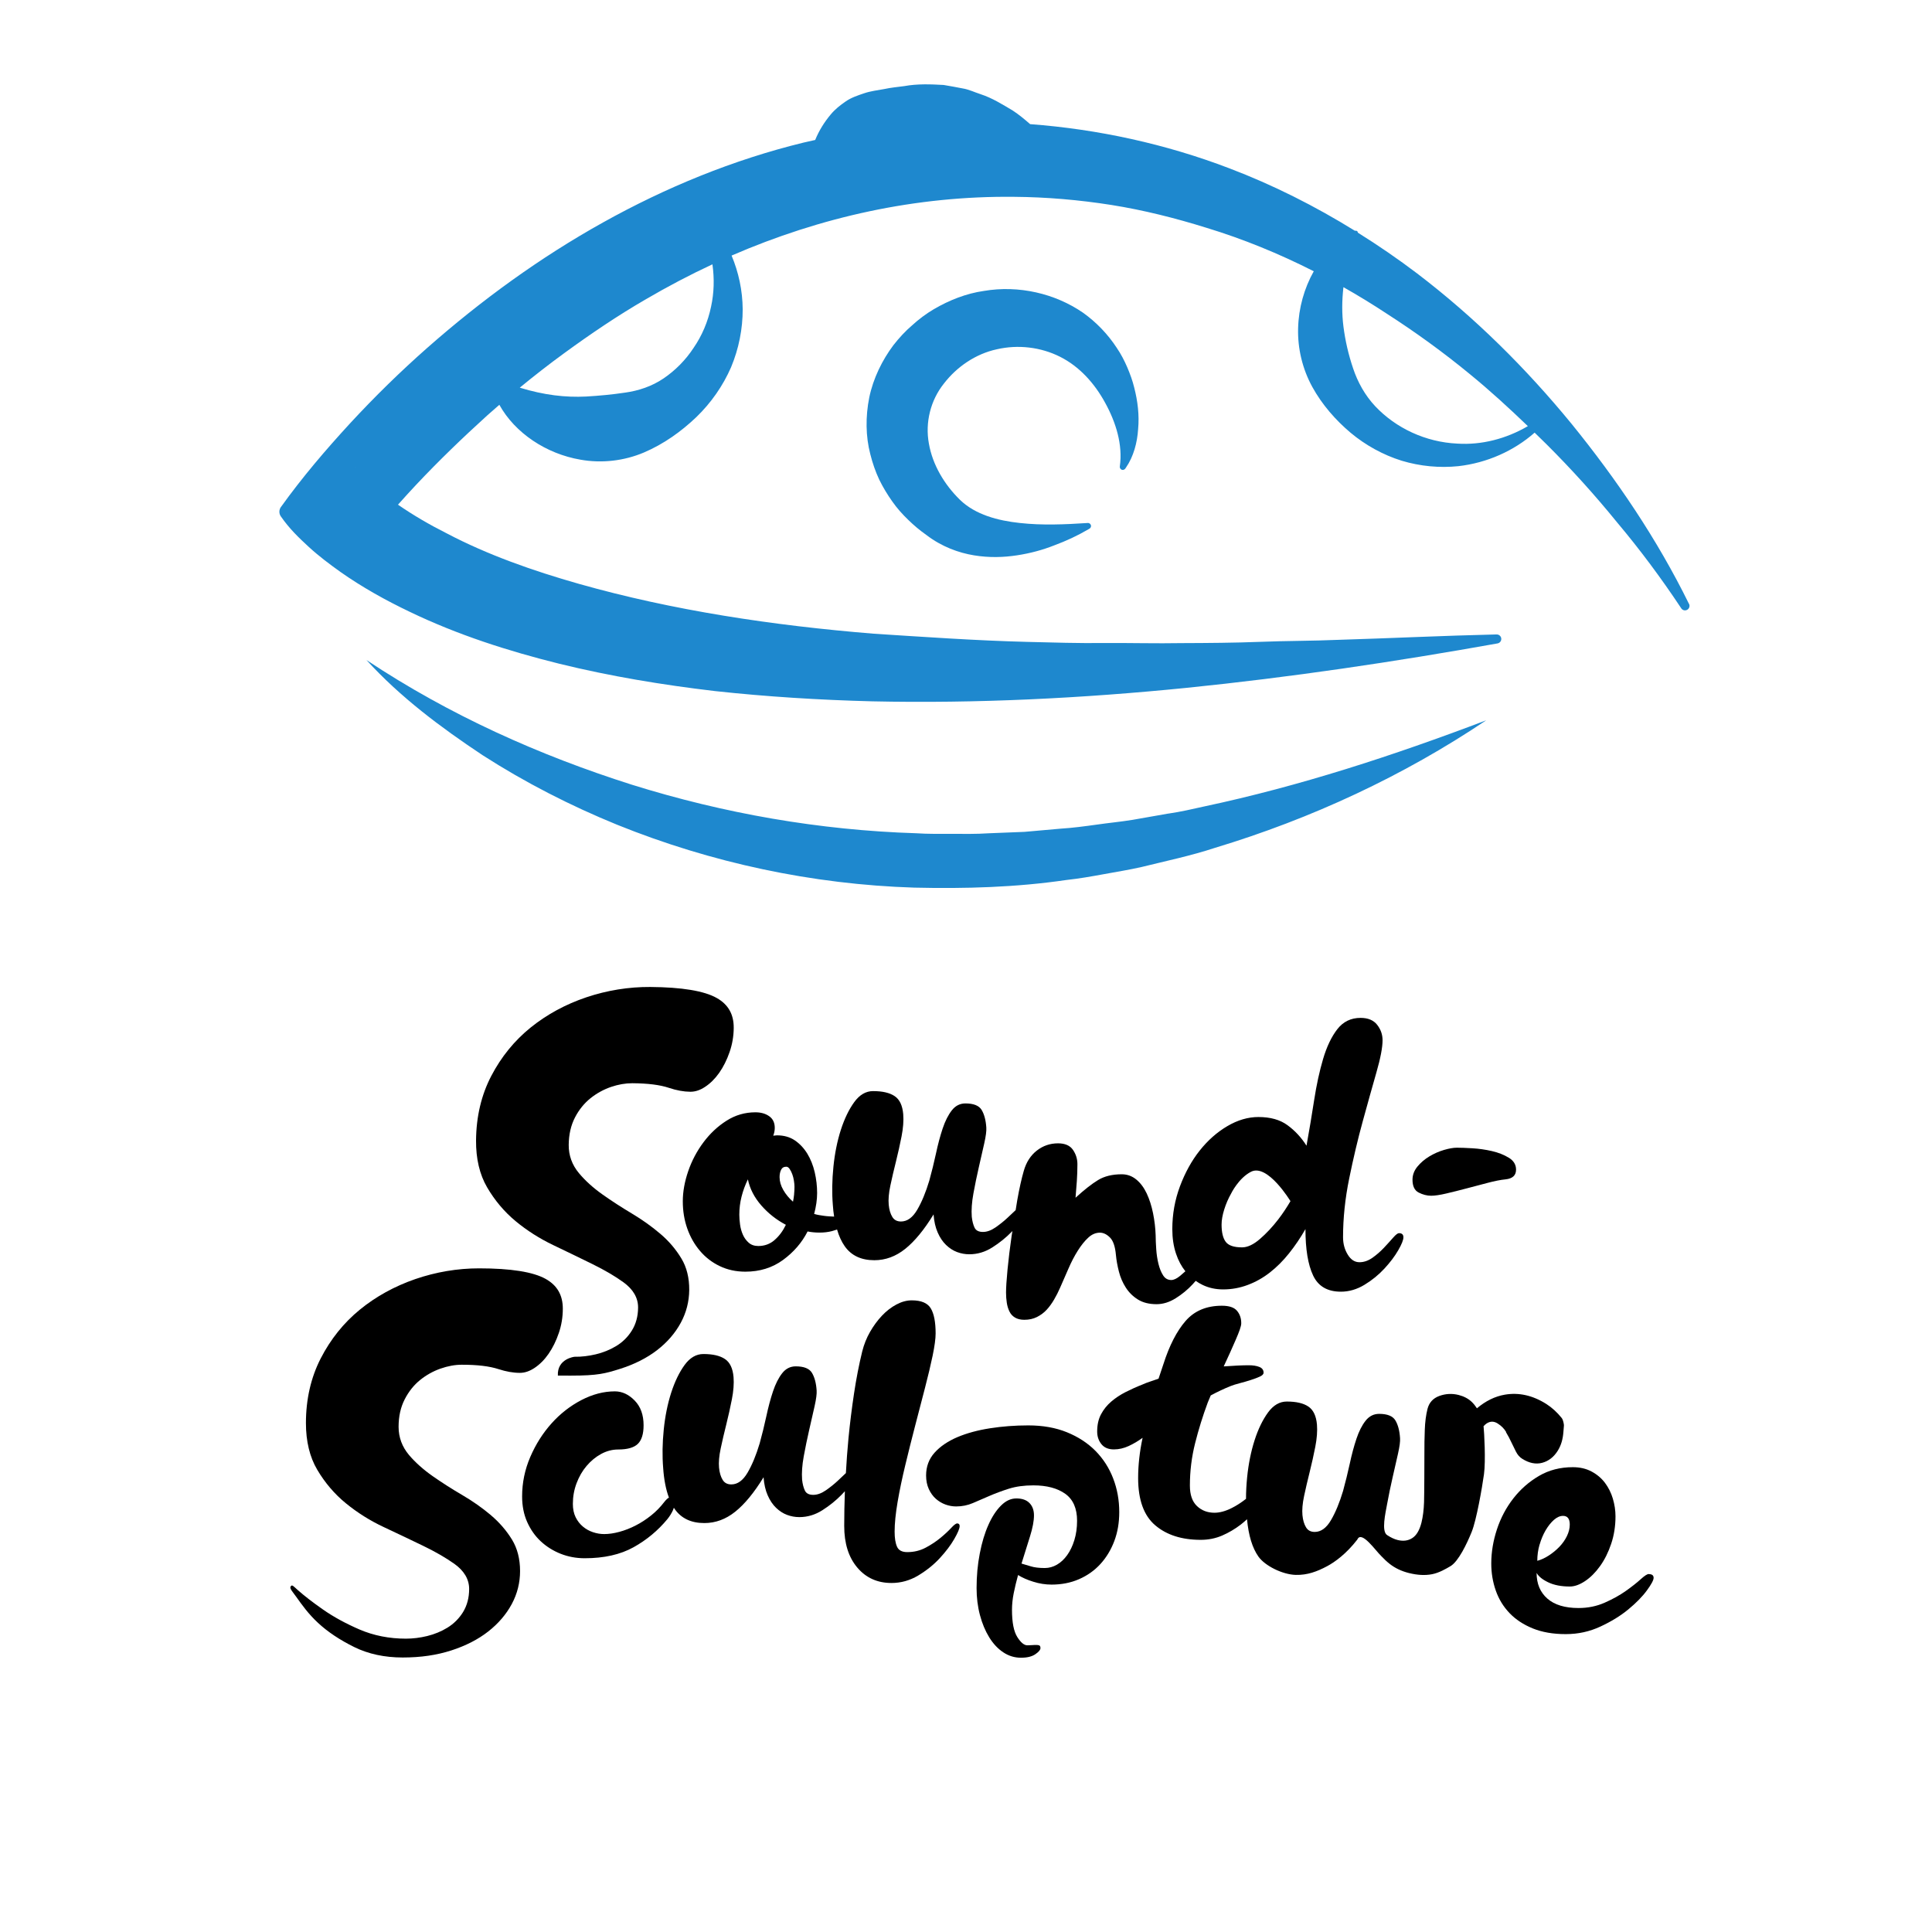
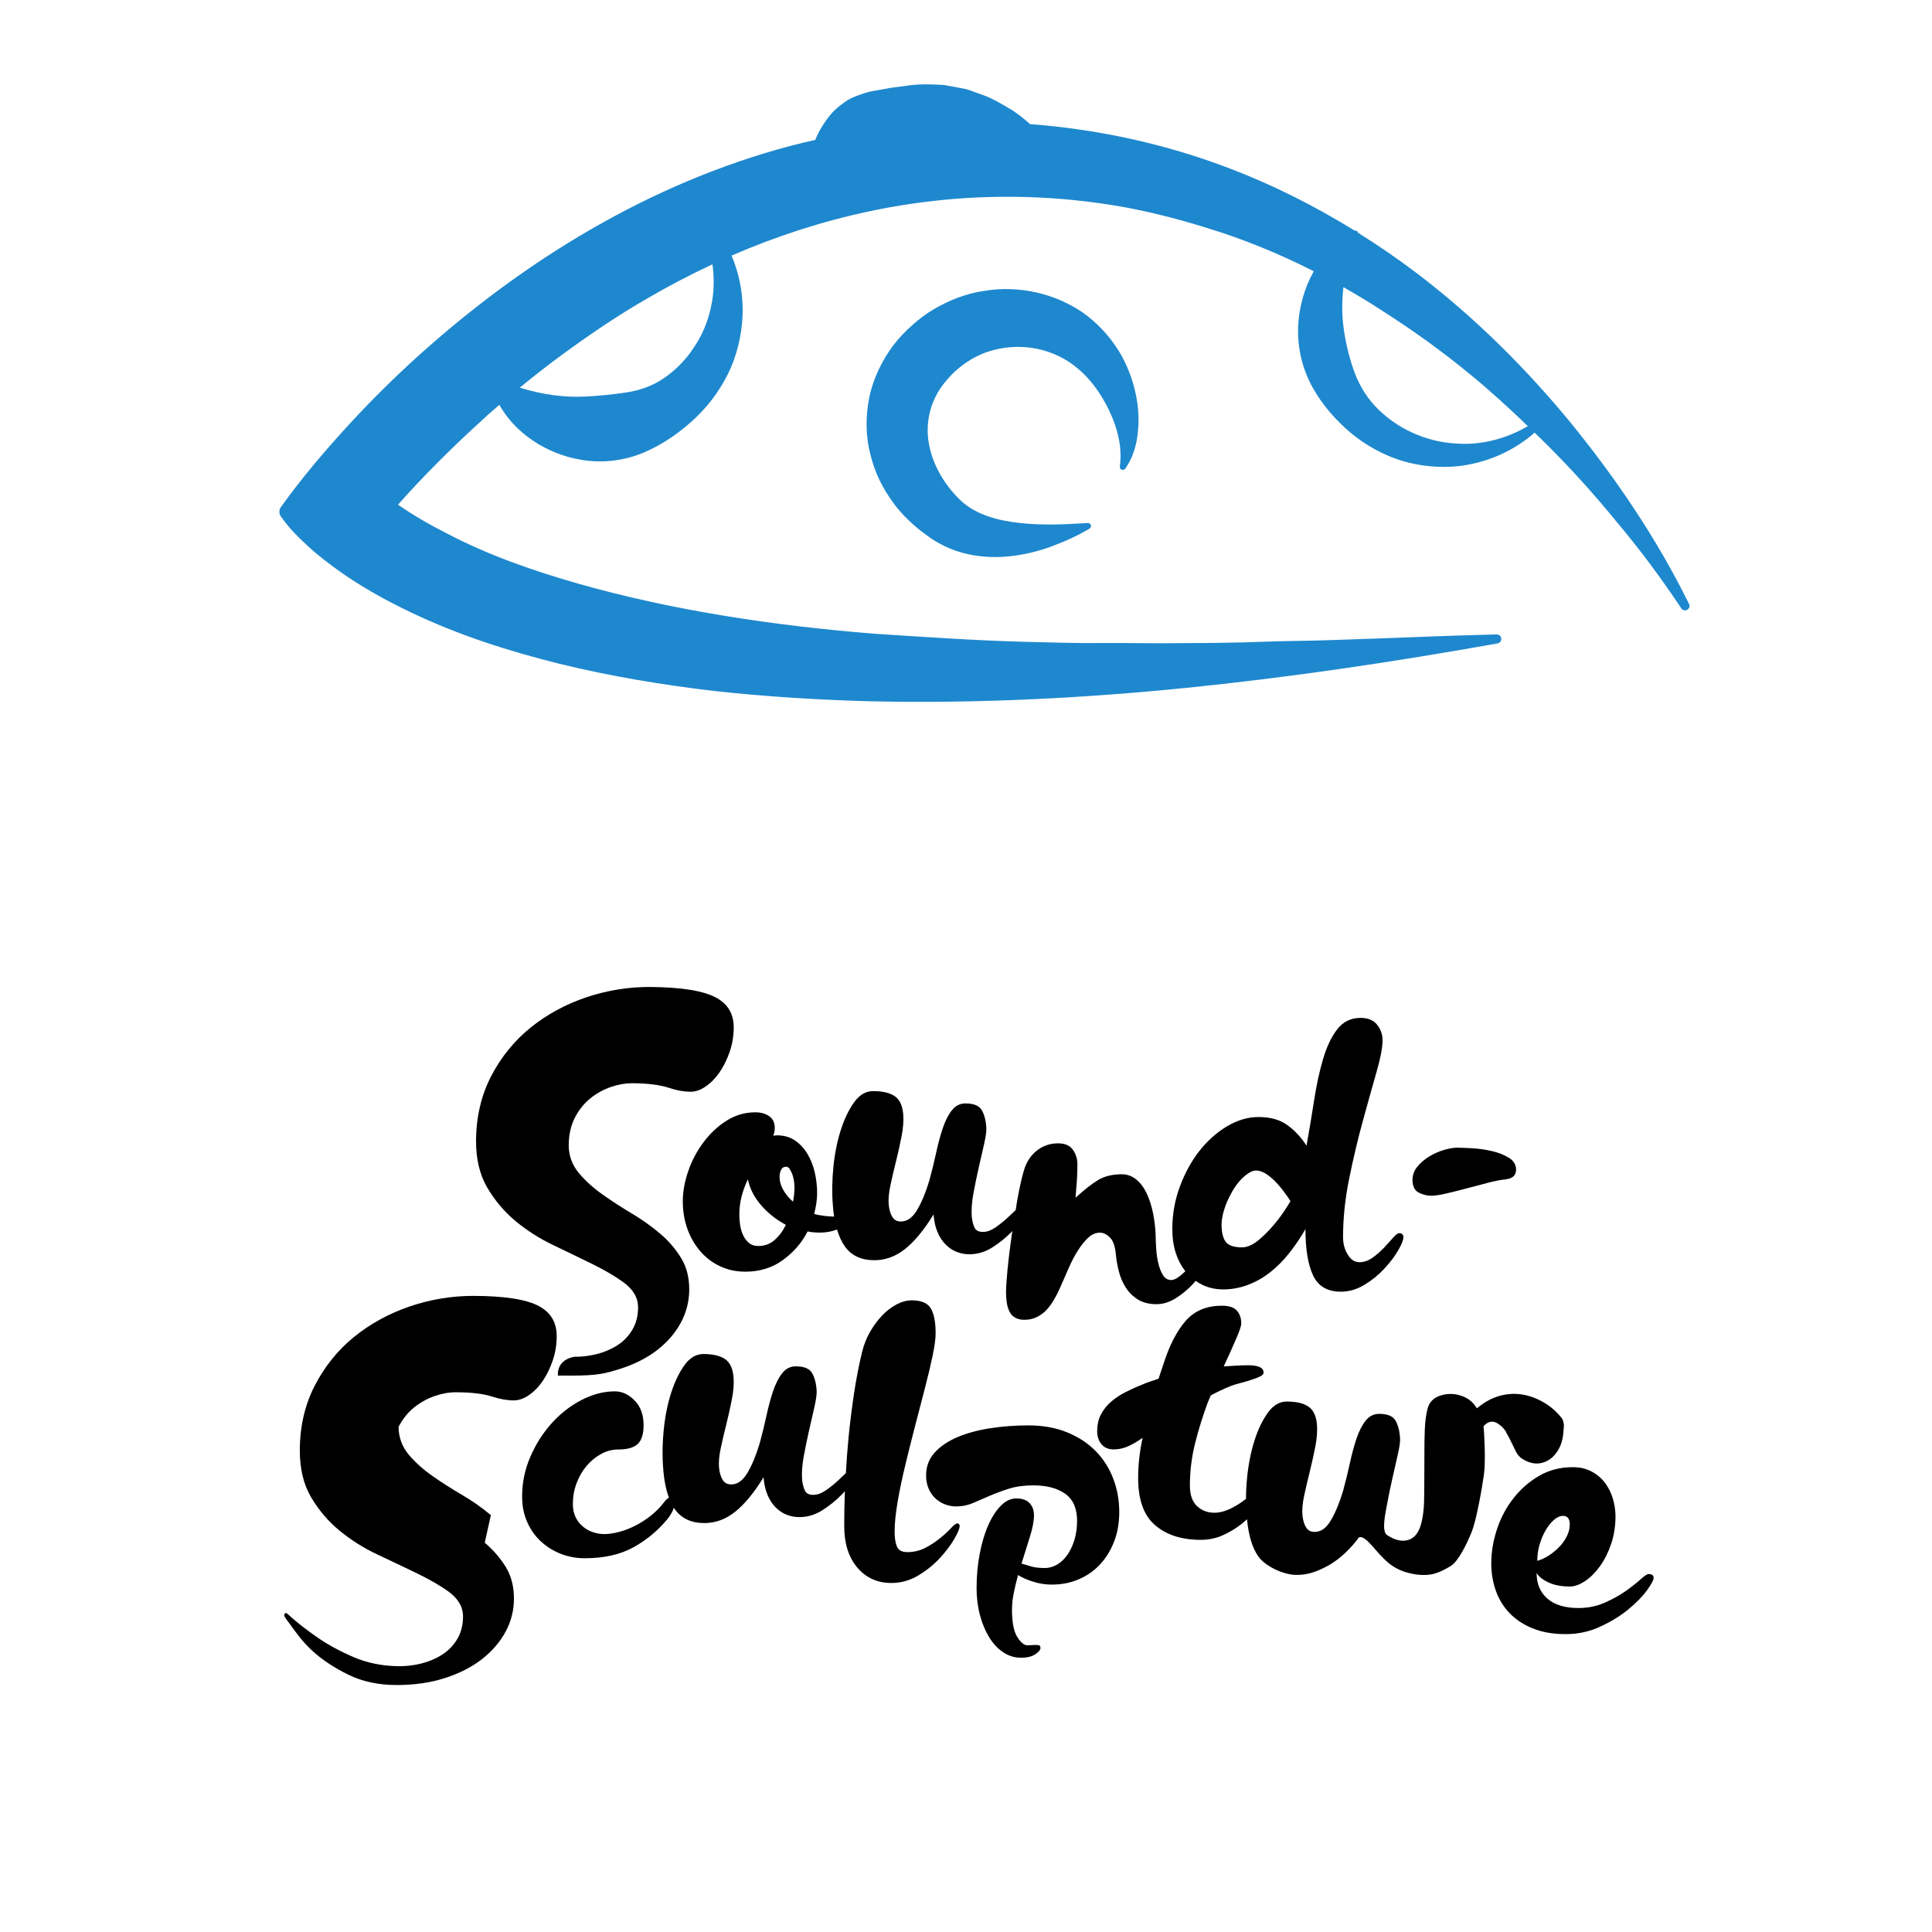
<svg xmlns="http://www.w3.org/2000/svg" viewBox="0 0 442 442" height="442" width="442" id="Layer_1">
  <path stroke-width="0" fill="#1e88ce" d="M386.41,138.17c-7.29-14.82-16.52-28.46-26.88-41.22-10.41-12.7-22.17-24.37-35.28-34.36-4.39-3.33-8.95-6.46-13.63-9.38,0-.05.02-.11,0-.16-.12-.24-.39-.32-.64-.25-9.11-5.64-18.72-10.49-28.75-14.3-14.58-5.57-29.99-8.93-45.56-10.1-1.25-1.09-2.54-2.17-3.96-3.1-2.3-1.36-4.67-2.87-7.37-3.75-1.34-.43-2.68-1.09-4.1-1.32-1.42-.28-2.87-.54-4.35-.79-2.93-.17-6.02-.29-9,.26-1.52.2-3.07.34-4.58.67-1.52.28-3.16.47-4.61.97-1.46.49-2.99,1-4.23,1.87-1.25.86-2.46,1.81-3.42,2.98-1.46,1.74-2.68,3.69-3.55,5.83-.9.21-1.8.39-2.7.61-16.06,3.92-31.47,10.25-45.87,18.28-14.42,8.03-27.82,17.78-40.18,28.67-6.18,5.45-12.07,11.22-17.66,17.27-5.59,6.08-10.91,12.3-15.79,19.1l-.04.05c-.44.62-.47,1.48-.01,2.14,1.97,2.84,4.11,4.88,6.42,7.01,2.28,2.09,4.74,3.93,7.23,5.71,5.01,3.52,10.35,6.49,15.82,9.1,10.95,5.28,22.53,8.98,34.23,11.89,11.72,2.88,23.63,4.84,35.58,6.25,11.96,1.3,23.97,2.04,35.98,2.35,24.03.52,48.05-.69,71.91-3.08,23.87-2.42,47.6-5.95,71.19-10.17.49-.09.86-.52.85-1.04-.01-.57-.49-1.02-1.06-1.01h-.15c-12.09.28-24.08.87-36.04,1.23-5.97.26-11.97.22-17.91.46-5.95.23-11.91.27-17.85.29-5.94.11-11.87-.06-17.78-.02-5.91.07-11.81-.11-17.69-.26-11.77-.3-23.47-1.13-35.07-1.87-23.17-1.88-46.05-5.34-67.41-11.39-10.64-3.02-20.99-6.68-30.17-11.5-4.02-2.02-7.83-4.24-11.28-6.63,1.37-1.54,2.76-3.07,4.18-4.58,5.18-5.51,10.65-10.77,16.25-15.85.91-.82,1.84-1.62,2.76-2.42,3.58,6.47,10.73,11.21,18.53,12.55,4.86.88,10,.29,14.55-1.64,4.55-1.94,8.55-4.82,11.96-8.07,3.4-3.28,6.13-7.2,7.97-11.43,1.78-4.26,2.67-8.8,2.66-13.26-.03-4.29-.94-8.48-2.54-12.29,20.38-8.84,42.17-13.69,64.66-13.44,7.43.06,14.85.7,22.22,1.86,7.36,1.17,14.63,3,21.81,5.24,8.37,2.55,16.56,5.9,24.5,9.93-2.19,3.89-3.46,8.41-3.58,13-.14,4.65,1,9.37,3.24,13.45,2.25,4.09,5.33,7.59,8.76,10.49,3.46,2.89,7.46,5.08,11.68,6.4,4.24,1.28,8.68,1.69,12.97,1.25,6.56-.74,12.73-3.5,17.46-7.67.92.89,1.83,1.78,2.74,2.68,5.66,5.64,11.06,11.61,16.15,17.88,5.2,6.18,10.07,12.73,14.56,19.49l.1.15c.28.43.84.59,1.31.35.51-.25.72-.87.47-1.38ZM81.28,106.82l.1.15-.1-.14c-.06-.07,0,0,0,0ZM162.68,70.14c-.71,3.45-2.09,6.67-3.99,9.43-1.83,2.8-4.19,5.17-6.86,6.99-2.68,1.83-5.78,2.84-8.8,3.26-3.02.45-5.91.72-8.96.9-4.69.23-9.55-.31-15.16-2.03,3.31-2.72,6.69-5.36,10.14-7.87,6.07-4.43,12.27-8.63,18.72-12.36,4.97-2.91,10.05-5.58,15.22-7.99.46,3.28.37,6.56-.31,9.67ZM333.44,101.49c-7.29-.33-14.1-3.55-18.81-8.54-2.36-2.51-4.03-5.55-5.07-8.68-1.06-3.13-1.79-6.28-2.21-9.56-.37-2.91-.36-5.91,0-9.01,3.38,1.91,6.71,3.95,9.97,6.1,6.53,4.2,12.88,8.8,18.97,13.81,4.58,3.74,8.95,7.75,13.25,11.88-4.97,2.91-10.61,4.35-16.09,4Z" />
-   <path stroke-width="0" fill="#1e88ce" d="M267.32,186.12l-8.2,1.44c-2.74.45-5.5.7-8.24,1.1-2.74.38-5.48.75-8.24.92l-8.25.73-8.27.33c-2.75.19-5.51.13-8.27.13-2.76-.01-5.51.05-8.26-.14-22.03-.69-43.91-4.5-65.08-11.12-21.12-6.71-41.71-15.9-60.67-28.51,7.71,8.48,16.99,15.41,26.58,21.78,9.7,6.23,20.04,11.53,30.78,15.91,21.5,8.69,44.66,13.65,67.96,14.38,11.64.27,23.32-.06,34.83-1.75,2.89-.31,5.75-.82,8.6-1.34,2.85-.52,5.72-.98,8.54-1.62,5.63-1.39,11.3-2.57,16.79-4.38,22.12-6.68,43.15-16.47,62.09-29.19-21.32,8.1-42.73,15.08-64.52,19.71-2.72.61-5.42,1.23-8.18,1.63Z" />
  <path stroke-width="0" fill="#1e88ce" d="M256.47,107.38c.32.22.75.14.97-.18l.16-.23c1.73-2.51,2.58-5.7,2.78-8.81.29-3.17-.09-6.36-.89-9.47-.38-1.58-.94-3.11-1.59-4.64-.66-1.53-1.44-3.06-2.45-4.53-1.97-3-4.6-5.8-7.74-8.02-6.34-4.34-14.62-6.3-22.62-4.94-4.02.57-7.92,2.11-11.47,4.19-1.77,1.04-3.44,2.3-4.95,3.68-1.56,1.33-2.96,2.86-4.28,4.54-2.55,3.41-4.6,7.54-5.52,11.95-.88,4.4-.83,8.94.24,13.01.51,2.04,1.19,3.98,2.03,5.78.88,1.8,1.89,3.46,2.99,5.01,1.09,1.56,2.34,2.95,3.65,4.21,1.34,1.3,2.58,2.35,4.19,3.49,3.48,2.66,7.35,4.06,10.86,4.63,3.53.58,6.79.46,9.82,0,3.03-.46,5.86-1.22,8.56-2.29,2.7-1,5.27-2.19,7.78-3.66l.27-.16c.22-.13.36-.37.34-.64-.02-.38-.35-.67-.74-.65-5.21.34-10.44.57-15.54,0-5.04-.54-10.18-1.89-13.7-5.3-3.57-3.49-6.27-8.01-7.11-12.86-.89-4.84.38-9.9,3.42-13.72,2.98-3.87,7.29-6.82,12.13-7.86,4.81-1.11,10.01-.52,14.45,1.71,4.46,2.24,7.93,6.11,10.35,10.58,2.42,4.4,4.04,9.54,3.33,14.51-.04.25.07.52.3.68Z" />
  <path stroke-width="0" fill="#000" d="M130.7,314.71c6.03,0,7.78-.48,11.11-1.53,3.3-1.04,6.16-2.48,8.51-4.29,2.32-1.79,4.15-3.9,5.43-6.27,1.26-2.33,1.91-4.85,1.93-7.5.02-2.78-.58-5.2-1.79-7.2-1.26-2.1-2.88-4-4.81-5.64-1.98-1.69-4.16-3.24-6.47-4.62-2.41-1.44-4.69-2.91-6.77-4.39-2.15-1.52-3.96-3.16-5.39-4.88-1.57-1.88-2.36-4.06-2.34-6.46.02-2.37.5-4.48,1.44-6.29.92-1.78,2.13-3.26,3.57-4.41,1.41-1.12,2.98-1.98,4.66-2.56,1.68-.57,3.29-.85,4.88-.85,3.58.03,6.32.37,8.38,1.06,1.74.58,3.38.88,4.88.89h.03c1.12,0,2.21-.36,3.33-1.1,1.21-.79,2.3-1.87,3.24-3.2.96-1.36,1.77-2.97,2.39-4.77.62-1.78.94-3.65.95-5.54.02-3.1-1.24-5.34-3.87-6.83-2.86-1.63-7.98-2.48-15.22-2.53-4.93-.03-9.85.76-14.62,2.36-4.75,1.6-9.04,3.93-12.75,6.92-3.69,2.98-6.73,6.7-9.01,11.08-2.27,4.35-3.44,9.31-3.48,14.76-.03,4.18.82,7.78,2.52,10.7,1.74,2.99,3.93,5.59,6.5,7.73,2.62,2.17,5.53,4.02,8.65,5.51,3.26,1.56,6.26,3.01,8.98,4.35,2.78,1.37,5.15,2.76,7.06,4.14,2.24,1.62,3.37,3.57,3.36,5.79-.01,2-.49,3.77-1.43,5.27-.91,1.47-2.12,2.66-3.6,3.55-1.41.85-2.97,1.48-4.64,1.88-1.63.38-3.25.59-4.87.56,0,0-4.01.43-3.81,4.31" />
  <path stroke-width="0" fill="#000" d="M320.04,282.13c-.29,0-.72.34-1.32,1.02-.6.68-1.29,1.45-2.09,2.3-.8.85-1.68,1.62-2.64,2.3-.97.68-1.96,1.02-2.98,1.02-1.08,0-1.97-.58-2.68-1.75-.71-1.16-1.07-2.48-1.07-3.96,0-4.37.47-8.86,1.41-13.46.94-4.6,1.97-8.98,3.11-13.12,1.14-4.15,2.17-7.85,3.11-11.12.94-3.27,1.41-5.72,1.41-7.37,0-1.31-.41-2.48-1.24-3.54-.82-1.05-2.09-1.58-3.79-1.58-2.22,0-3.99.87-5.33,2.6-1.34,1.73-2.41,3.99-3.24,6.78-.82,2.78-1.51,5.92-2.05,9.42-.54,3.49-1.12,6.97-1.75,10.44-1.19-1.88-2.64-3.44-4.35-4.69-1.7-1.25-3.92-1.87-6.65-1.87-2.39,0-4.76.7-7.12,2.09-2.36,1.39-4.46,3.25-6.31,5.58-1.85,2.33-3.35,5.06-4.52,8.18-1.17,3.13-1.75,6.39-1.75,9.8,0,2.05.28,3.92.85,5.62.52,1.56,1.24,2.89,2.14,4.02-.4.37-.81.72-1.22,1.06-.77.63-1.44.94-2,.94-.8,0-1.42-.35-1.87-1.06-.46-.71-.81-1.59-1.07-2.64-.26-1.05-.43-2.17-.51-3.37-.08-1.19-.13-2.24-.13-3.15-.06-1.7-.26-3.39-.6-5.07-.34-1.67-.82-3.18-1.45-4.52-.63-1.33-1.42-2.4-2.39-3.19-.97-.79-2.07-1.19-3.32-1.19-2.16,0-3.96.44-5.41,1.32-1.45.88-3.17,2.23-5.16,4.05.11-1.31.21-2.58.3-3.84.08-1.25.13-2.53.13-3.84,0-1.19-.34-2.29-1.02-3.28-.68-.99-1.82-1.49-3.41-1.49-1.82,0-3.44.55-4.86,1.66-1.42,1.11-2.42,2.66-2.98,4.64-.51,1.76-1.01,3.99-1.49,6.69-.14.76-.24,1.53-.37,2.29-.58.55-1.19,1.13-1.86,1.75-.85.8-1.78,1.53-2.77,2.22-.99.68-1.95,1.02-2.85,1.02-.97,0-1.61-.33-1.92-.98-.31-.65-.53-1.49-.64-2.51-.11-1.53.01-3.31.38-5.33.37-2.02.78-4.02,1.24-6.01.45-1.99.87-3.81,1.24-5.45.37-1.65.52-2.84.47-3.58-.11-1.7-.47-3.05-1.07-4.05-.6-.99-1.83-1.49-3.71-1.49-1.25,0-2.29.53-3.11,1.58-.82,1.05-1.52,2.43-2.09,4.13-.57,1.7-1.08,3.61-1.53,5.71-.45,2.1-.97,4.18-1.53,6.22-.8,2.67-1.72,4.9-2.77,6.69-1.05,1.79-2.29,2.68-3.71,2.68-.91,0-1.58-.35-2-1.07-.43-.71-.7-1.63-.81-2.77-.11-1.19.01-2.65.38-4.39.37-1.73.79-3.56,1.28-5.5.48-1.93.91-3.85,1.28-5.75.37-1.9.5-3.59.38-5.07-.17-1.99-.82-3.37-1.96-4.13-1.14-.77-2.78-1.15-4.94-1.15-1.65,0-3.08.84-4.3,2.51-1.22,1.68-2.24,3.79-3.07,6.35-.82,2.56-1.39,5.37-1.7,8.44-.31,3.07-.36,6-.13,8.78.06.93.16,1.8.29,2.63-.33-.02-.66-.04-.99-.05-.51-.03-.97-.07-1.36-.13-.4-.06-.77-.11-1.11-.17s-.71-.14-1.11-.26c.45-1.7.68-3.29.68-4.77,0-1.59-.18-3.18-.55-4.77-.37-1.59-.94-3.01-1.7-4.26-.77-1.25-1.72-2.26-2.85-3.03-1.14-.77-2.5-1.15-4.09-1.15-.17,0-.33.02-.47.04-.14.03-.27.04-.38.04.11-.28.2-.58.26-.89.06-.31.09-.61.09-.89,0-1.19-.43-2.09-1.28-2.68-.85-.6-1.9-.89-3.15-.89-2.39,0-4.59.64-6.6,1.92-2.02,1.28-3.78,2.93-5.28,4.94-1.51,2.02-2.67,4.22-3.49,6.6-.82,2.39-1.24,4.69-1.24,6.9s.34,4.29,1.02,6.22c.68,1.93,1.65,3.64,2.9,5.11,1.25,1.48,2.75,2.64,4.52,3.49,1.76.85,3.72,1.28,5.88,1.28,3.29,0,6.16-.89,8.61-2.68,2.44-1.79,4.32-3.96,5.62-6.52.85.17,1.76.26,2.73.26,1.02,0,1.97-.11,2.85-.34.41-.11.79-.23,1.16-.36.44,1.51,1.03,2.79,1.76,3.83,1.51,2.13,3.76,3.19,6.77,3.19,2.56,0,4.91-.87,7.07-2.6,2.16-1.73,4.32-4.36,6.48-7.88.11,1.59.43,2.97.94,4.13.51,1.17,1.15,2.12,1.92,2.86.77.74,1.6,1.28,2.51,1.62.91.34,1.85.51,2.81.51,1.87,0,3.63-.53,5.28-1.58,1.65-1.05,3.11-2.23,4.39-3.54.07-.07.12-.13.19-.2-.06.37-.12.73-.18,1.1-.4,2.76-.71,5.33-.94,7.71-.23,2.39-.34,4.15-.34,5.28,0,.8.06,1.56.17,2.3.11.74.31,1.41.6,2,.28.6.71,1.07,1.28,1.41.57.34,1.28.51,2.13.51,1.08,0,2.04-.21,2.9-.64.85-.43,1.59-.98,2.22-1.66.62-.68,1.19-1.46,1.7-2.34.51-.88.97-1.77,1.36-2.68.62-1.42,1.26-2.88,1.92-4.39.65-1.51,1.36-2.87,2.13-4.09.77-1.22,1.56-2.22,2.39-2.98.82-.77,1.72-1.15,2.68-1.15.79,0,1.56.37,2.3,1.11.74.74,1.19,2.07,1.36,4,.11,1.19.34,2.46.68,3.79.34,1.34.87,2.56,1.58,3.66.71,1.11,1.63,2.02,2.77,2.73,1.14.71,2.56,1.07,4.26,1.07,1.48,0,2.94-.45,4.39-1.36,1.45-.91,2.74-1.97,3.88-3.2.24-.26.47-.52.69-.78.5.35,1.02.67,1.59.94,1.42.68,2.98,1.02,4.69,1.02,1.93,0,3.81-.34,5.62-1.02,1.82-.68,3.51-1.63,5.07-2.85,1.56-1.22,3.03-2.68,4.39-4.39,1.36-1.7,2.61-3.55,3.75-5.54,0,4.6.58,8.14,1.75,10.61,1.16,2.47,3.28,3.71,6.35,3.71,1.87,0,3.68-.53,5.41-1.58,1.73-1.05,3.25-2.29,4.56-3.71,1.31-1.42,2.36-2.81,3.15-4.18.79-1.36,1.19-2.36,1.19-2.98s-.34-.94-1.02-.94ZM177.2,283.7c-1.05.91-2.29,1.36-3.71,1.36-.91,0-1.65-.26-2.22-.77-.57-.51-1.01-1.12-1.32-1.83-.31-.71-.53-1.48-.64-2.3-.11-.82-.17-1.58-.17-2.26,0-1.42.17-2.8.51-4.13.34-1.34.82-2.66,1.45-3.96.45,2.16,1.48,4.15,3.07,5.97,1.59,1.82,3.47,3.3,5.62,4.43-.68,1.42-1.55,2.59-2.6,3.49ZM181.68,273.22c-.06.57-.14,1.14-.26,1.7-.91-.79-1.65-1.69-2.22-2.68-.57-.99-.85-1.97-.85-2.94,0-.63.11-1.18.34-1.66.23-.48.62-.72,1.19-.72.28,0,.54.17.77.51.23.34.43.74.6,1.19.17.46.3.95.38,1.49.09.54.13,1.01.13,1.41,0,.57-.03,1.14-.09,1.7ZM286.21,268.07c3.79-1.93,9.02,6.73,9.02,6.73-.82,1.39-1.73,2.79-2.8,4.18-1.31,1.7-2.7,3.19-4.18,4.47-1.48,1.28-2.84,1.92-4.09,1.92-1.88,0-3.13-.43-3.75-1.28-.63-.85-.94-2.16-.94-3.92,0-1.02.2-2.17.6-3.45.4-1.28.92-2.5,1.58-3.66,0,0,1.7-3.53,4.56-4.99Z" />
  <path stroke-width="0" fill="#000" d="M345.19,264.87c-1.11-.68-2.4-1.19-3.88-1.53-1.48-.34-2.97-.55-4.47-.64-1.51-.09-2.68-.13-3.54-.13-.8,0-1.78.17-2.94.51-1.17.34-2.29.84-3.37,1.49-1.08.65-1.99,1.44-2.73,2.34-.74.91-1.11,1.9-1.11,2.98,0,1.48.47,2.46,1.41,2.94.94.48,1.89.73,2.85.73.85,0,2-.17,3.45-.51,1.45-.34,2.98-.72,4.6-1.15,1.62-.43,3.24-.85,4.86-1.28,1.62-.43,3-.7,4.13-.81,1.59-.17,2.39-.91,2.39-2.22,0-1.14-.55-2.05-1.66-2.73Z" />
  <path stroke-width="0" fill="#000" d="M344.53,327.64c.46.76.87,1.53,1.22,2.29.36.77.72,1.5,1.08,2.2.36.7.83,1.24,1.41,1.6,1.59,1.01,3.11,1.31,4.57.93,1.46-.39,2.65-1.3,3.56-2.75.82-1.3,1.18-2.73,1.3-4.28.11-1.5.15-1.44.1-1.79-.11-.7-.29-1.2-.5-1.45-1.04-1.29-2.2-2.35-3.49-3.18-3.12-1.98-6.29-2.69-9.51-2.14-2.26.39-4.39,1.44-6.38,3.12-.33-.51-.71-1-1.16-1.44-.79-.76-1.8-1.3-3.02-1.61-1.51-.38-2.98-.3-4.42.22-1.44.53-2.34,1.52-2.71,2.97-.35,1.4-.56,2.99-.62,4.79-.07,1.8-.1,3.63-.09,5.5,0,1.87-.02,9.29-.08,11.06-.06,1.77-.26,3.32-.59,4.66-.44,1.73-1.13,2.91-2.09,3.53-.96.62-2.08.77-3.36.45-.77-.19-1.56-.57-2.37-1.1h0c-1.43-.83-.39-5.16-.03-7.18.37-2.02.78-4.02,1.24-6.01.45-1.99.87-3.81,1.24-5.45s.53-2.84.47-3.58c-.11-1.7-.47-3.05-1.07-4.05-.6-.99-1.83-1.49-3.71-1.49-1.25,0-2.29.53-3.11,1.58-.83,1.05-1.52,2.43-2.09,4.13-.57,1.7-1.08,3.61-1.53,5.71-.46,2.1-.97,4.18-1.53,6.22-.8,2.67-1.72,4.9-2.77,6.69-1.05,1.79-2.29,2.68-3.71,2.68-.91,0-1.58-.35-2-1.07-.43-.71-.7-1.63-.81-2.77-.11-1.19.01-2.65.38-4.39.37-1.73.79-3.56,1.28-5.5.48-1.93.91-3.85,1.28-5.75.37-1.9.5-3.59.38-5.07-.17-1.99-.83-3.37-1.96-4.13-1.14-.77-2.78-1.15-4.94-1.15-1.65,0-3.08.84-4.3,2.51-1.22,1.68-2.25,3.79-3.07,6.35-.82,2.56-1.39,5.37-1.7,8.44-.17,1.7-.26,3.35-.26,4.96-1.07.84-2.17,1.56-3.3,2.12-1.42.71-2.73,1.06-3.92,1.06-1.59,0-2.93-.51-4-1.53-1.08-1.02-1.62-2.58-1.62-4.69,0-3.29.4-6.52,1.19-9.67.79-3.15,1.76-6.26,2.9-9.33l.68-1.62c1.59-.85,3.1-1.56,4.52-2.13.57-.23,1.29-.45,2.17-.68s1.72-.47,2.51-.73c.79-.25,1.48-.51,2.04-.77s.85-.55.85-.89c0-.62-.33-1.07-.98-1.32-.65-.26-1.46-.38-2.43-.38-1.42,0-3.32.09-5.71.26.51-1.08.99-2.13,1.45-3.15.45-1.02.88-1.99,1.28-2.9.4-.91.71-1.69.94-2.34.23-.65.34-1.15.34-1.49,0-1.14-.33-2.09-.98-2.85-.65-.77-1.8-1.15-3.45-1.15-3.52,0-6.29,1.17-8.31,3.49-2.02,2.33-3.71,5.62-5.07,9.88l-1.11,3.32c-.63.23-1.25.44-1.87.64-.63.2-1.25.44-1.87.72-1.31.51-2.57,1.08-3.79,1.7s-2.32,1.35-3.28,2.17-1.75,1.79-2.34,2.9c-.6,1.11-.89,2.43-.89,3.96,0,1.14.33,2.1.98,2.9.65.8,1.6,1.19,2.85,1.19,1.14,0,2.26-.26,3.37-.77,1.11-.51,2.17-1.14,3.19-1.88-.68,3.18-1.02,6.25-1.02,9.2,0,5,1.31,8.61,3.92,10.82,2.61,2.22,6.08,3.32,10.4,3.32,1.76,0,3.39-.33,4.9-.98,1.5-.65,2.93-1.49,4.26-2.51.5-.38.96-.8,1.43-1.22.35,3.71,1.21,6.56,2.61,8.54,1.51,2.13,5.52,4.11,8.53,4.19,2.65.07,4.89-.76,7.22-2.01,1.72-.92,4.36-2.81,6.88-6.08.95-2.18,4.18,2.57,5.48,3.79.6.64,1.24,1.25,1.93,1.79,1.24.97,2.7,1.66,4.38,2.08,1.96.49,3.73.58,5.32.27,1.59-.31,3.19-1.24,4.2-1.84,1.81-1.07,3.75-5.11,4.85-7.84,1.1-2.72,2.38-10.09,2.81-13.18.43-3.1.04-9.76-.08-10.83,0-.05-.02-.09-.03-.14.39-.46.82-.78,1.28-.94.65-.23,1.31-.13,1.98.3.82.52,1.46,1.16,1.91,1.92Z" />
  <path stroke-width="0" fill="#000" d="M377.2,360.1c-.35,0-.97.4-1.86,1.21-.89.81-2.03,1.7-3.41,2.68-1.38.98-3,1.87-4.84,2.68-1.84.81-3.83,1.21-5.96,1.21-3.11,0-5.49-.72-7.13-2.16-1.64-1.44-2.46-3.4-2.46-5.87.46.81,1.35,1.53,2.68,2.16,1.32.63,2.97.95,4.92.95,1.09,0,2.26-.42,3.5-1.25,1.24-.83,2.38-1.97,3.41-3.41,1.04-1.44,1.89-3.14,2.55-5.1.66-1.96.99-4.06.99-6.31,0-1.32-.2-2.66-.6-4.02-.4-1.35-1.01-2.56-1.81-3.63-.81-1.07-1.83-1.93-3.07-2.59-1.24-.66-2.66-.99-4.28-.99-2.88,0-5.46.66-7.73,1.99-2.28,1.33-4.23,3.04-5.87,5.14-1.64,2.1-2.89,4.46-3.76,7.08-.86,2.62-1.3,5.23-1.3,7.82,0,2.19.35,4.26,1.04,6.22.69,1.96,1.74,3.67,3.15,5.14,1.41,1.47,3.18,2.63,5.31,3.5,2.13.86,4.63,1.3,7.52,1.3s5.47-.58,7.95-1.73c2.48-1.15,4.61-2.46,6.39-3.93,1.78-1.47,3.2-2.91,4.23-4.32,1.04-1.41,1.55-2.38,1.55-2.89,0-.58-.37-.86-1.12-.86ZM352.23,353.37c.35-1.21.81-2.3,1.38-3.28.58-.98,1.21-1.77,1.9-2.38.69-.6,1.38-.91,2.07-.91,1.04,0,1.55.66,1.55,1.99,0,.86-.22,1.74-.65,2.63-.43.89-1.01,1.71-1.73,2.46-.72.75-1.53,1.41-2.42,1.99-.89.58-1.77.98-2.63,1.21,0-1.27.17-2.51.52-3.71Z" />
-   <path stroke-width="0" fill="#000" d="M112.3,346.63c-2-1.68-4.18-3.21-6.5-4.57-2.43-1.42-4.71-2.88-6.8-4.34-2.15-1.51-3.98-3.14-5.42-4.84-1.58-1.87-2.39-4.04-2.39-6.45s.47-4.49,1.4-6.3c.91-1.78,2.1-3.27,3.54-4.43,1.4-1.13,2.97-2,4.64-2.59,1.68-.59,3.32-.89,4.88-.89,3.57,0,6.32.33,8.38,1,1.75.57,3.39.86,4.89.86,1.13,0,2.22-.37,3.36-1.12,1.2-.8,2.29-1.89,3.21-3.22.95-1.37,1.75-2.98,2.36-4.79.61-1.78.91-3.65.91-5.55,0-3.1-1.28-5.33-3.92-6.81-2.87-1.61-7.99-2.42-15.24-2.42-4.94,0-9.85.83-14.6,2.46-4.74,1.64-9.01,3.99-12.7,7.01-3.67,3-6.68,6.75-8.93,11.14-2.24,4.36-3.38,9.34-3.38,14.79,0,4.18.87,7.78,2.59,10.68,1.76,2.98,3.97,5.57,6.56,7.68,2.63,2.15,5.56,3.99,8.69,5.45,3.27,1.54,6.28,2.96,9.01,4.29,2.79,1.35,5.17,2.73,7.09,4.09,2.25,1.6,3.4,3.54,3.4,5.76,0,2-.47,3.77-1.39,5.28-.9,1.47-2.11,2.67-3.58,3.58-1.4.86-2.96,1.5-4.63,1.91-1.63.4-3.27.6-4.87.6-3.82,0-7.39-.71-10.62-2.1-3.13-1.35-5.93-2.88-8.31-4.54-2.35-1.64-4.32-3.16-5.84-4.51-.95-.85-1.21-1.17-1.47-.94-.54.47.11,1.07,1.13,2.49,1.3,1.82,2.8,3.95,5.01,5.99,2.2,2.05,4.99,3.91,8.28,5.53,3.22,1.59,6.95,2.39,11.09,2.39s7.78-.54,11.1-1.61c3.29-1.06,6.15-2.52,8.48-4.35,2.31-1.81,4.12-3.93,5.39-6.3,1.25-2.34,1.88-4.87,1.88-7.51,0-2.78-.62-5.19-1.84-7.19-1.28-2.09-2.91-3.97-4.84-5.6Z" />
+   <path stroke-width="0" fill="#000" d="M112.3,346.63c-2-1.68-4.18-3.21-6.5-4.57-2.43-1.42-4.71-2.88-6.8-4.34-2.15-1.51-3.98-3.14-5.42-4.84-1.58-1.87-2.39-4.04-2.39-6.45c.91-1.78,2.1-3.27,3.54-4.43,1.4-1.13,2.97-2,4.64-2.59,1.68-.59,3.32-.89,4.88-.89,3.57,0,6.32.33,8.38,1,1.75.57,3.39.86,4.89.86,1.13,0,2.22-.37,3.36-1.12,1.2-.8,2.29-1.89,3.21-3.22.95-1.37,1.75-2.98,2.36-4.79.61-1.78.91-3.65.91-5.55,0-3.1-1.28-5.33-3.92-6.81-2.87-1.61-7.99-2.42-15.24-2.42-4.94,0-9.85.83-14.6,2.46-4.74,1.64-9.01,3.99-12.7,7.01-3.67,3-6.68,6.75-8.93,11.14-2.24,4.36-3.38,9.34-3.38,14.79,0,4.18.87,7.78,2.59,10.68,1.76,2.98,3.97,5.57,6.56,7.68,2.63,2.15,5.56,3.99,8.69,5.45,3.27,1.54,6.28,2.96,9.01,4.29,2.79,1.35,5.17,2.73,7.09,4.09,2.25,1.6,3.4,3.54,3.4,5.76,0,2-.47,3.77-1.39,5.28-.9,1.47-2.11,2.67-3.58,3.58-1.4.86-2.96,1.5-4.63,1.91-1.63.4-3.27.6-4.87.6-3.82,0-7.39-.71-10.62-2.1-3.13-1.35-5.93-2.88-8.31-4.54-2.35-1.64-4.32-3.16-5.84-4.51-.95-.85-1.21-1.17-1.47-.94-.54.47.11,1.07,1.13,2.49,1.3,1.82,2.8,3.95,5.01,5.99,2.2,2.05,4.99,3.91,8.28,5.53,3.22,1.59,6.95,2.39,11.09,2.39s7.78-.54,11.1-1.61c3.29-1.06,6.15-2.52,8.48-4.35,2.31-1.81,4.12-3.93,5.39-6.3,1.25-2.34,1.88-4.87,1.88-7.51,0-2.78-.62-5.19-1.84-7.19-1.28-2.09-2.91-3.97-4.84-5.6Z" />
  <path stroke-width="0" fill="#000" d="M218.98,348.53c-.28,0-.74.34-1.36,1.02-.63.68-1.44,1.44-2.43,2.26-.99.82-2.13,1.58-3.41,2.26-1.28.68-2.68,1.02-4.22,1.02-1.19,0-1.98-.41-2.34-1.24-.37-.82-.55-1.97-.55-3.45,0-1.87.23-4.13.68-6.78.45-2.64,1.04-5.44,1.75-8.39.71-2.95,1.46-5.97,2.26-9.03.79-3.07,1.55-5.97,2.26-8.69.71-2.73,1.29-5.18,1.75-7.37.45-2.19.68-3.88.68-5.07,0-2.61-.37-4.53-1.11-5.75-.74-1.22-2.19-1.83-4.35-1.83-1.14,0-2.3.31-3.49.94-1.19.63-2.3,1.48-3.32,2.56-1.02,1.08-1.93,2.32-2.73,3.71-.8,1.39-1.39,2.88-1.79,4.47-.74,3.01-1.36,6.21-1.87,9.59-.51,3.38-.94,6.82-1.28,10.31-.26,2.67-.44,5.31-.59,7.94-.58.55-1.18,1.12-1.84,1.74-.85.8-1.78,1.53-2.77,2.22-.99.68-1.95,1.02-2.85,1.02-.97,0-1.61-.33-1.92-.98-.31-.65-.53-1.49-.64-2.51-.11-1.53.01-3.31.38-5.33.37-2.02.78-4.02,1.24-6.01.45-1.99.87-3.81,1.24-5.45.37-1.65.52-2.84.47-3.58-.11-1.7-.47-3.05-1.07-4.05-.6-.99-1.83-1.49-3.71-1.49-1.25,0-2.29.53-3.11,1.58-.82,1.05-1.52,2.43-2.09,4.13-.57,1.7-1.08,3.61-1.53,5.71-.45,2.1-.97,4.18-1.53,6.22-.8,2.67-1.72,4.9-2.77,6.69-1.05,1.79-2.29,2.68-3.71,2.68-.91,0-1.58-.35-2-1.07-.43-.71-.7-1.63-.81-2.77-.11-1.19.01-2.65.38-4.39.37-1.73.79-3.56,1.28-5.5.48-1.93.91-3.85,1.28-5.75.37-1.9.5-3.59.38-5.07-.17-1.99-.82-3.37-1.96-4.13-1.14-.77-2.78-1.15-4.94-1.15-1.65,0-3.08.84-4.3,2.51-1.22,1.68-2.24,3.79-3.07,6.35-.82,2.56-1.39,5.37-1.7,8.44-.31,3.07-.36,6-.13,8.78.18,2.68.63,4.94,1.32,6.78-.13.06-.25.13-.37.24-.26.23-.47.46-.64.68-.91,1.19-1.93,2.25-3.07,3.15-1.14.91-2.32,1.68-3.54,2.3-1.22.63-2.46,1.11-3.71,1.45-1.25.34-2.41.51-3.49.51-.85,0-1.7-.14-2.56-.43-.85-.28-1.62-.71-2.3-1.28-.68-.57-1.24-1.28-1.66-2.13s-.64-1.87-.64-3.07c0-1.65.28-3.22.85-4.73.57-1.5,1.33-2.83,2.3-3.96.97-1.14,2.07-2.05,3.32-2.73,1.25-.68,2.56-1.02,3.92-1.02,2.1,0,3.59-.43,4.47-1.28.88-.85,1.32-2.27,1.32-4.26,0-2.39-.68-4.27-2.05-5.67-1.36-1.39-2.87-2.09-4.52-2.09-2.56,0-5.11.67-7.67,2-2.56,1.34-4.83,3.11-6.82,5.33-1.99,2.22-3.61,4.77-4.86,7.67-1.25,2.9-1.87,5.91-1.87,9.03,0,2.16.38,4.11,1.15,5.84.77,1.73,1.8,3.21,3.11,4.43,1.31,1.22,2.83,2.17,4.56,2.86,1.73.68,3.56,1.02,5.5,1.02,4.43,0,8.15-.84,11.16-2.51,3.01-1.67,5.59-3.82,7.75-6.43.51-.63.94-1.31,1.28-2.05.09-.2.14-.38.21-.57.07.1.13.22.2.32,1.51,2.13,3.76,3.19,6.77,3.19,2.56,0,4.91-.87,7.07-2.6,2.16-1.73,4.32-4.36,6.48-7.88.11,1.59.43,2.97.94,4.13.51,1.17,1.15,2.12,1.92,2.86.77.74,1.6,1.28,2.51,1.62.91.34,1.85.51,2.81.51,1.87,0,3.63-.53,5.28-1.58,1.65-1.05,3.11-2.23,4.39-3.54.26-.27.51-.53.75-.8-.1,2.79-.15,5.45-.15,7.95,0,3.98.99,7.14,2.98,9.5,1.99,2.36,4.6,3.54,7.84,3.54,2.16,0,4.19-.57,6.09-1.7,1.9-1.14,3.55-2.46,4.94-3.96,1.39-1.51,2.5-2.97,3.32-4.39.82-1.42,1.24-2.41,1.24-2.98,0-.4-.2-.6-.6-.6Z" />
  <path stroke-width="0" fill="#000" d="M254.68,338.26c-.92-2.41-2.28-4.52-4.05-6.32-1.78-1.8-3.96-3.22-6.54-4.27-2.58-1.05-5.53-1.57-8.84-1.57-3.02,0-5.94.22-8.76.66-2.82.44-5.32,1.12-7.49,2.04-2.17.93-3.9,2.11-5.19,3.54-1.29,1.44-1.94,3.18-1.94,5.22,0,1.17.21,2.2.62,3.1.41.9.95,1.64,1.61,2.23.66.58,1.39,1.02,2.19,1.31.8.29,1.62.44,2.45.44,1.36,0,2.64-.26,3.83-.77s2.46-1.06,3.8-1.64c1.34-.58,2.81-1.13,4.42-1.64,1.61-.51,3.48-.77,5.62-.77,3.07,0,5.5.65,7.3,1.93,1.8,1.29,2.7,3.35,2.7,6.17,0,1.61-.21,3.08-.62,4.42-.41,1.34-.96,2.48-1.64,3.43-.68.95-1.46,1.68-2.34,2.19-.88.51-1.8.77-2.78.77-1.31,0-2.4-.13-3.25-.4-.85-.27-1.55-.47-2.08-.62.68-2.19,1.33-4.26,1.94-6.21.61-1.95.91-3.55.91-4.82,0-1.17-.34-2.11-1.02-2.81-.68-.7-1.68-1.06-2.99-1.06s-2.45.55-3.54,1.64c-1.1,1.1-2.06,2.57-2.88,4.42-.83,1.85-1.49,4.03-1.97,6.54-.49,2.51-.73,5.15-.73,7.92,0,2.19.26,4.25.77,6.17.51,1.92,1.22,3.62,2.12,5.08.9,1.46,1.97,2.61,3.21,3.43,1.24.83,2.59,1.24,4.05,1.24s2.51-.27,3.29-.8c.78-.53,1.17-1,1.17-1.39,0-.34-.09-.55-.26-.62-.17-.07-.38-.11-.62-.11-.39,0-.76.01-1.1.04-.34.02-.68.04-1.02.04-.73,0-1.5-.63-2.3-1.9-.8-1.27-1.21-3.33-1.21-6.21,0-1.22.13-2.5.4-3.84.27-1.34.6-2.71.99-4.13.92.58,2.08,1.1,3.47,1.53,1.39.44,2.79.66,4.2.66,2.29,0,4.38-.41,6.28-1.24,1.9-.83,3.53-1.98,4.89-3.47,1.36-1.49,2.42-3.24,3.18-5.26.76-2.02,1.13-4.22,1.13-6.61,0-2.73-.46-5.3-1.39-7.7Z" />
</svg>